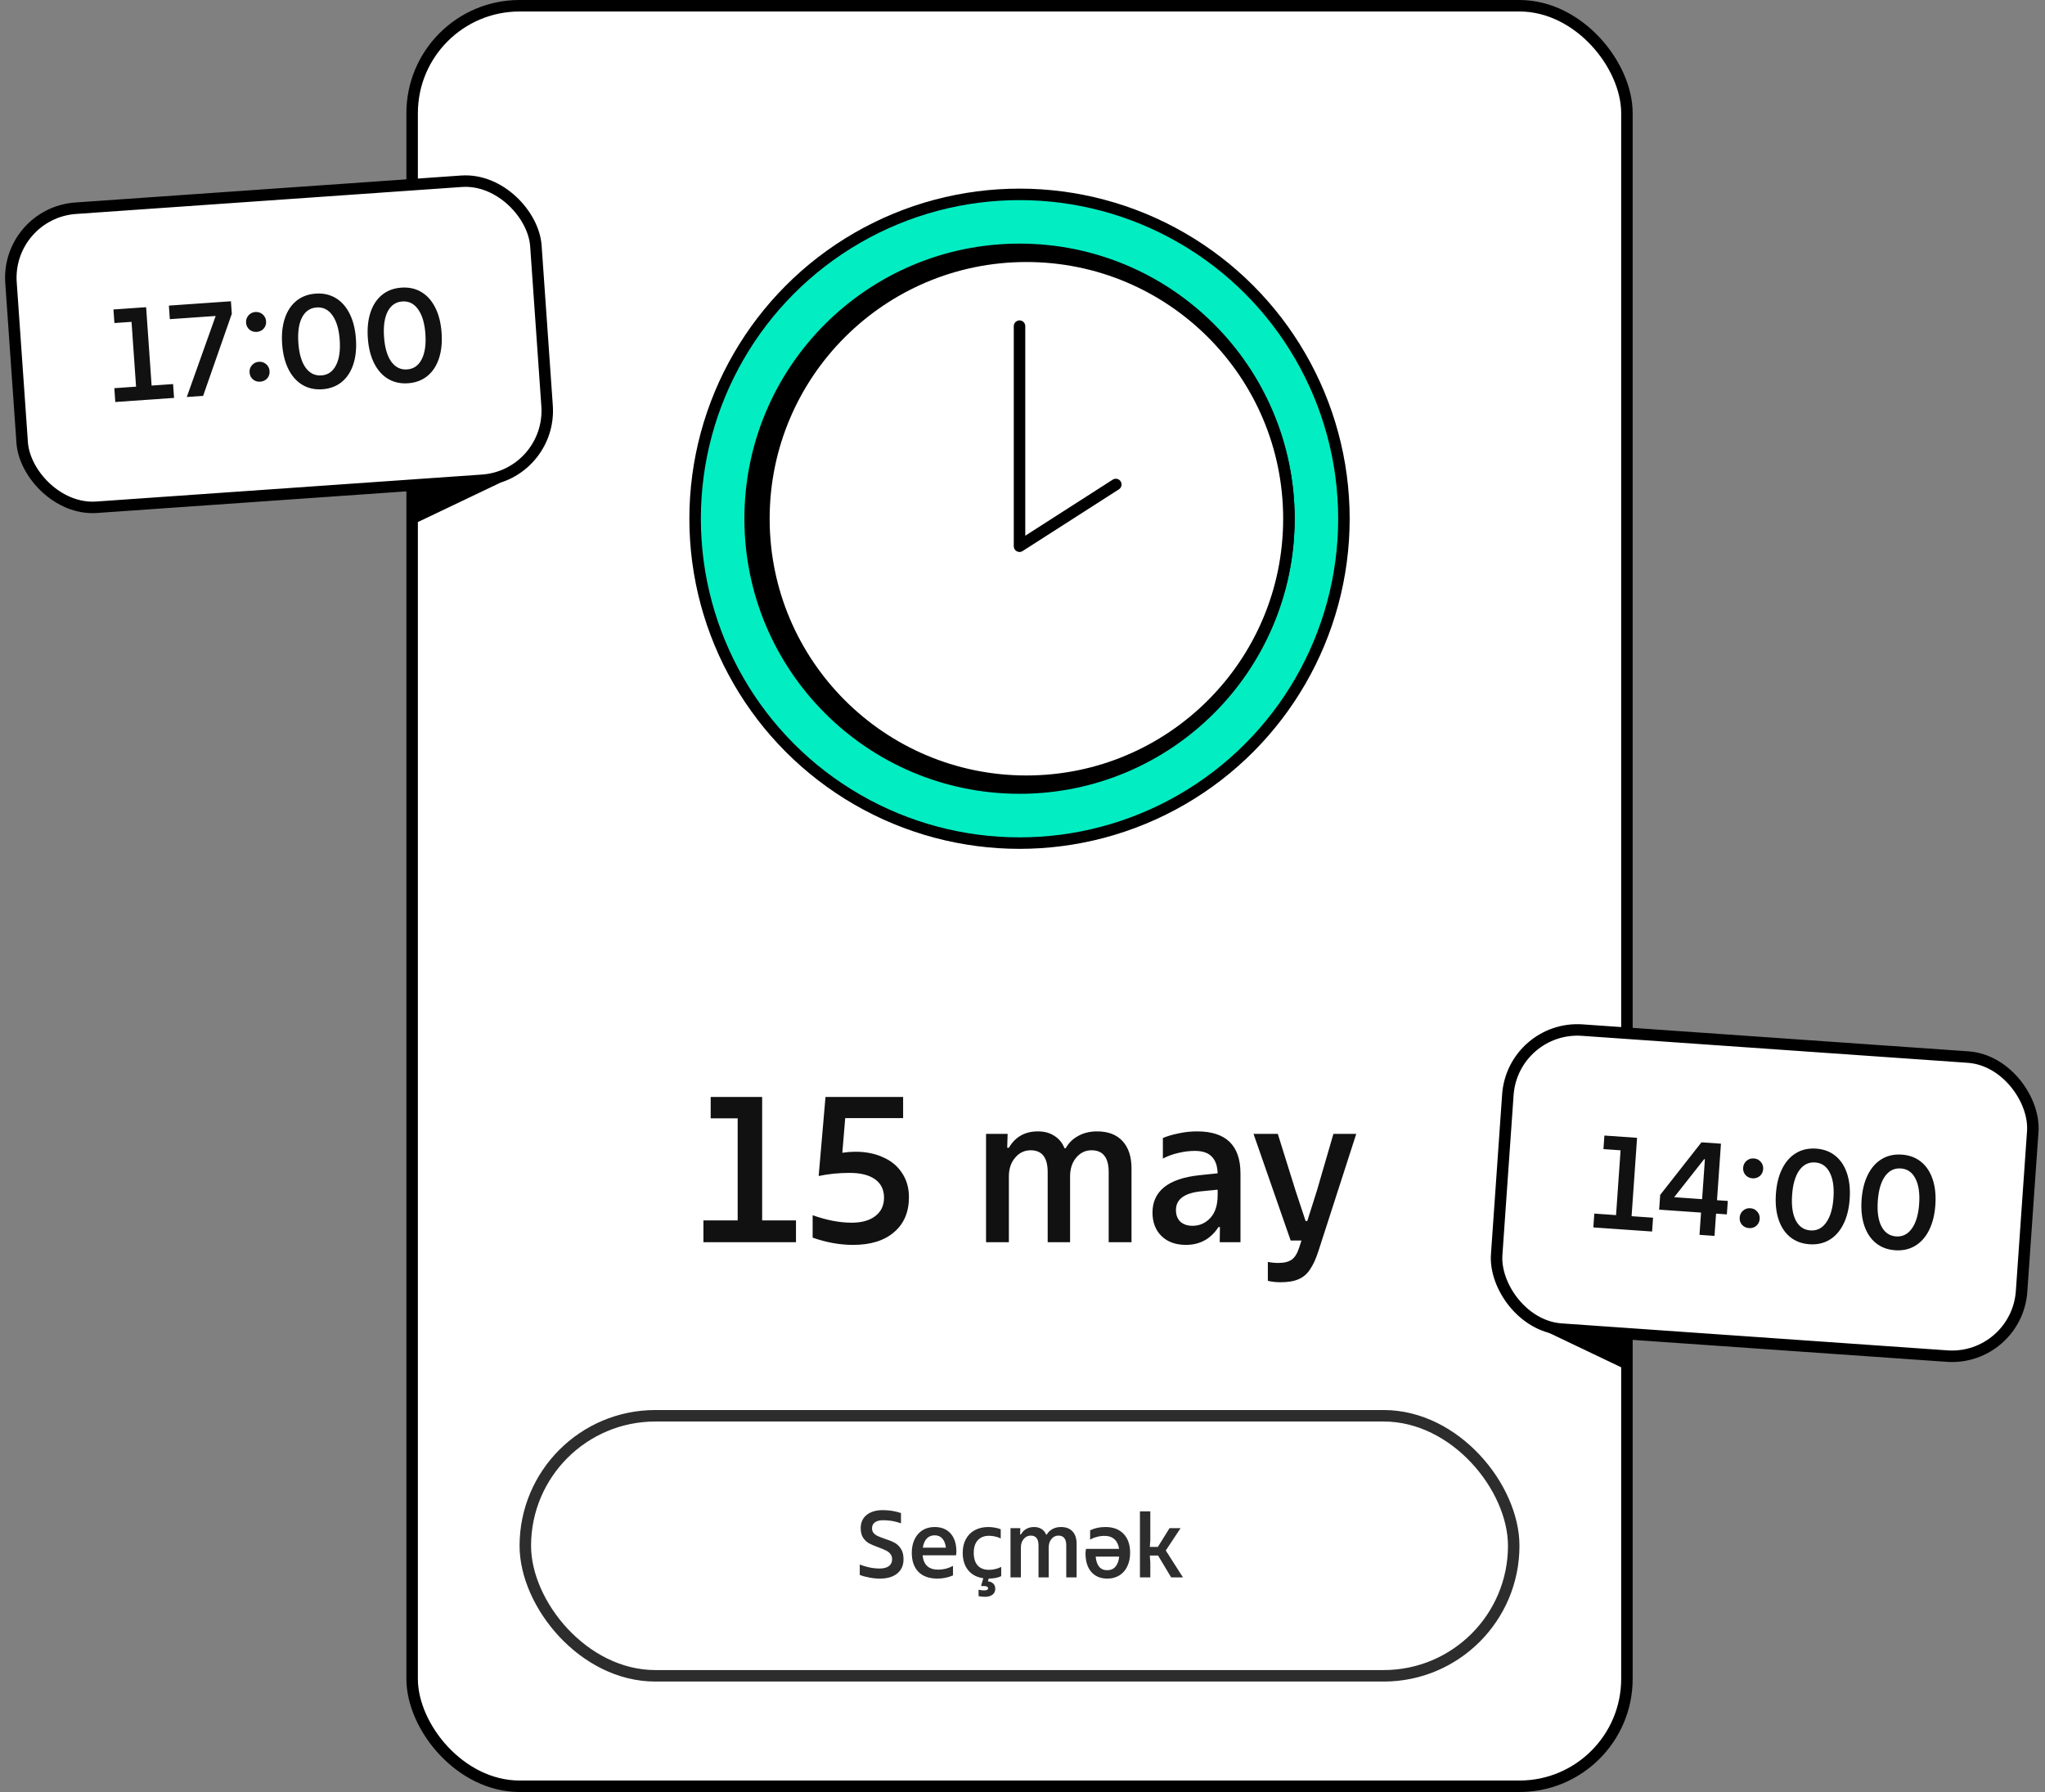
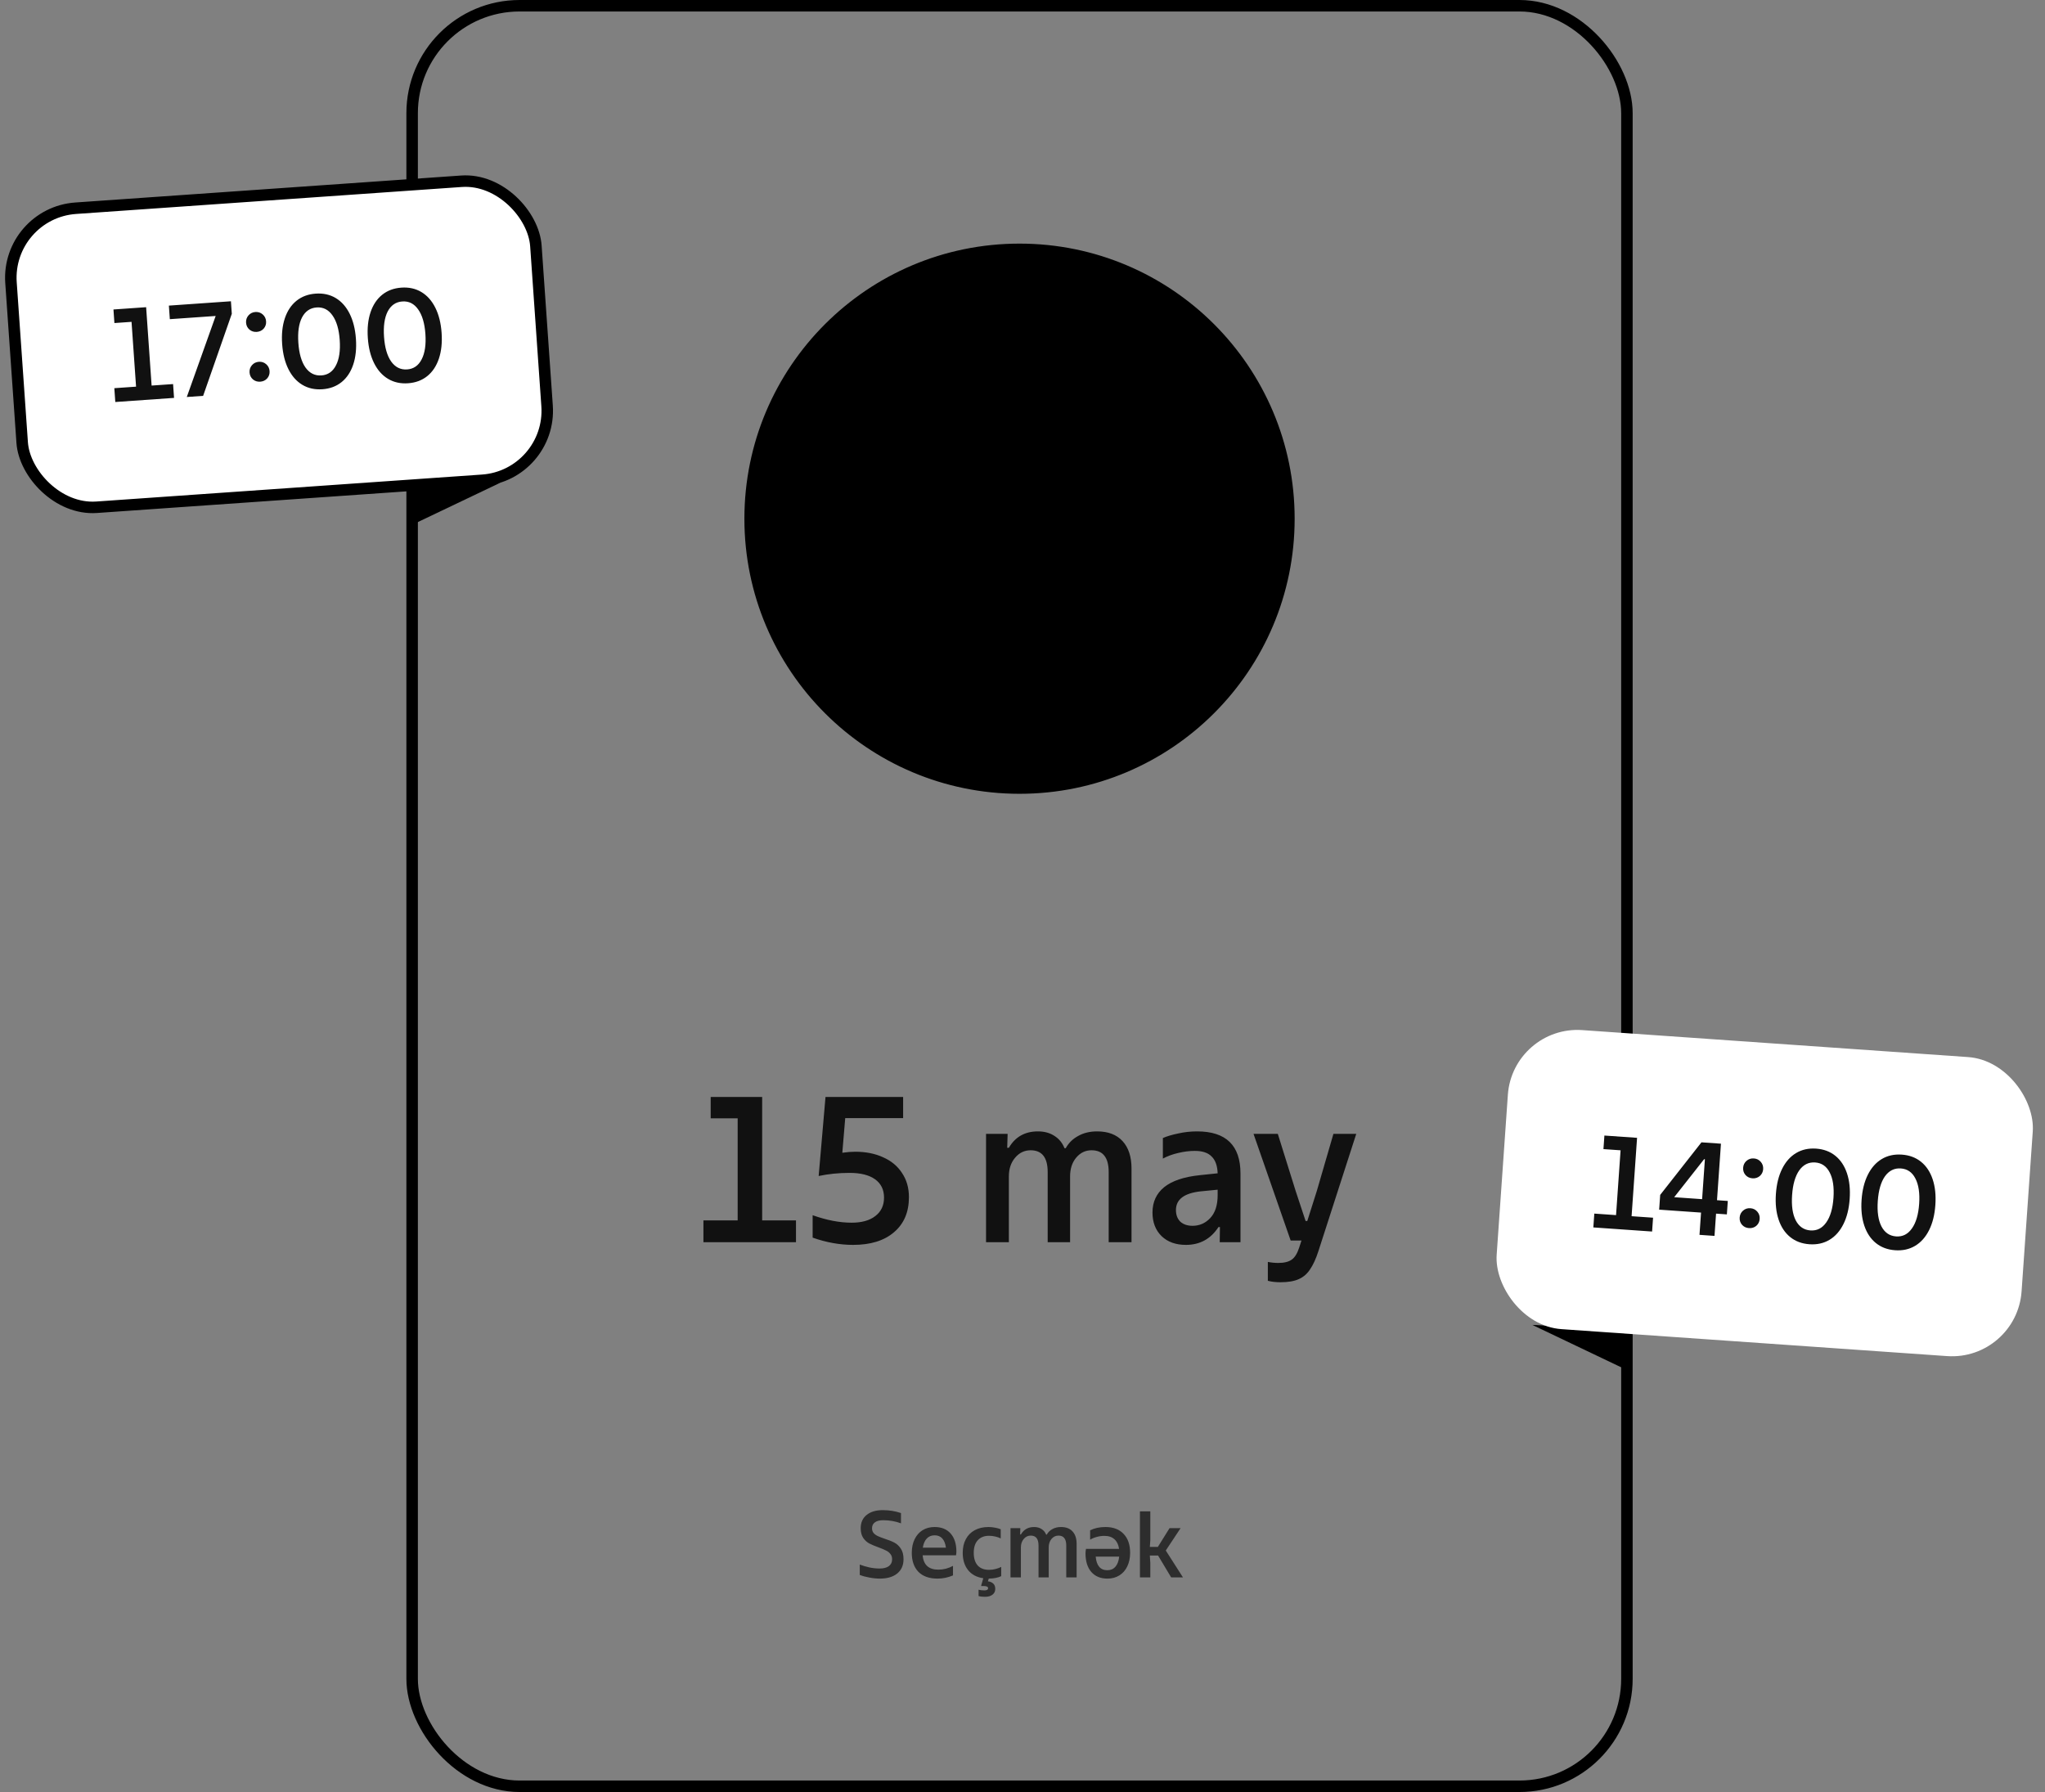
<svg xmlns="http://www.w3.org/2000/svg" width="356" height="312" viewBox="0 0 356 312" fill="none">
  <rect x="0" y="0" width="356" height="312" fill="#808080" stroke="none" />
-   <rect x="71.745" y="1" width="211.474" height="310" rx="18.705" fill="white" />
  <rect x="71.745" y="1" width="211.474" height="310" rx="18.705" stroke="black" stroke-width="2" />
-   <circle cx="177.481" cy="90.316" r="56.474" fill="#03EDC3" stroke="black" stroke-width="2" />
  <circle cx="177.482" cy="90.31" r="46.895" fill="black" stroke="black" stroke-width="2" />
-   <circle cx="178.68" cy="90.316" r="45.697" fill="white" stroke="black" stroke-width="2" />
  <path d="M177.481 56.784L177.481 95.1L194.245 84.352" stroke="black" stroke-width="2" stroke-linecap="round" stroke-linejoin="round" />
-   <rect x="91.45" y="246.495" width="172.063" height="45.274" rx="22.637" stroke="#2D2D2D" stroke-width="2" />
  <path d="M153.184 274.845C152.593 274.845 151.985 274.785 151.361 274.664C150.737 274.555 150.174 274.402 149.67 274.205V272.398C150.174 272.595 150.721 272.76 151.312 272.891C151.914 273.022 152.516 273.088 153.118 273.088C153.819 273.088 154.355 272.951 154.728 272.677C155.111 272.393 155.302 271.993 155.302 271.479C155.302 271.096 155.198 270.784 154.99 270.543C154.793 270.291 154.542 270.094 154.235 269.952C153.939 269.798 153.523 269.623 152.987 269.426C152.319 269.185 151.772 268.955 151.345 268.736C150.929 268.517 150.573 268.195 150.278 267.768C149.982 267.33 149.834 266.766 149.834 266.076C149.834 265.08 150.179 264.308 150.869 263.761C151.558 263.203 152.494 262.923 153.677 262.923C154.793 262.923 155.85 263.093 156.846 263.432V265.222C155.883 264.861 154.843 264.68 153.726 264.68C153.124 264.68 152.653 264.801 152.314 265.042C151.974 265.283 151.805 265.627 151.805 266.076C151.805 266.416 151.898 266.695 152.084 266.914C152.281 267.133 152.522 267.308 152.806 267.439C153.091 267.571 153.485 267.724 153.989 267.899C154.678 268.118 155.242 268.342 155.68 268.572C156.129 268.802 156.507 269.152 156.813 269.623C157.131 270.083 157.289 270.701 157.289 271.479C157.289 272.53 156.923 273.356 156.189 273.958C155.456 274.549 154.454 274.845 153.184 274.845ZM166.492 270.149C166.492 270.335 166.47 270.548 166.427 270.789H160.613C160.767 272.453 161.675 273.285 163.339 273.285C164.248 273.285 165.102 273.066 165.901 272.628V274.287C165.036 274.659 164.139 274.845 163.208 274.845C161.763 274.845 160.652 274.451 159.875 273.663C159.108 272.864 158.725 271.758 158.725 270.346C158.725 269.459 158.889 268.676 159.218 267.997C159.546 267.319 160.006 266.793 160.597 266.421C161.199 266.049 161.9 265.863 162.699 265.863C163.892 265.863 164.823 266.24 165.491 266.996C166.158 267.751 166.492 268.802 166.492 270.149ZM162.699 267.308C162.141 267.308 161.686 267.494 161.336 267.866C160.986 268.238 160.756 268.769 160.646 269.459H164.669C164.582 268.769 164.374 268.238 164.045 267.866C163.717 267.494 163.268 267.308 162.699 267.308ZM174.293 274.418C174.041 274.549 173.718 274.653 173.324 274.73C172.941 274.807 172.541 274.845 172.125 274.845L171.977 275.321C172.35 275.354 172.656 275.48 172.897 275.699C173.138 275.918 173.258 276.23 173.258 276.635C173.258 277.062 173.1 277.396 172.782 277.637C172.465 277.888 172.032 278.014 171.485 278.014C171.036 278.014 170.658 277.971 170.352 277.883V276.783C170.658 276.859 171.003 276.898 171.386 276.898C171.583 276.898 171.737 276.865 171.846 276.799C171.956 276.733 172.01 276.64 172.01 276.52C172.01 276.268 171.759 276.142 171.255 276.142H170.812V276.044L171.173 274.779C170.034 274.615 169.153 274.144 168.529 273.367C167.905 272.59 167.593 271.583 167.593 270.346C167.593 269.437 167.774 268.649 168.135 267.981C168.496 267.302 169.011 266.782 169.679 266.421C170.357 266.049 171.156 265.863 172.076 265.863C172.459 265.863 172.842 265.901 173.225 265.978C173.609 266.043 173.937 266.136 174.211 266.257V267.85C173.959 267.718 173.647 267.609 173.275 267.521C172.903 267.434 172.536 267.39 172.175 267.39C171.343 267.39 170.691 267.647 170.22 268.162C169.75 268.665 169.514 269.393 169.514 270.346C169.514 271.32 169.744 272.059 170.204 272.563C170.664 273.066 171.321 273.318 172.175 273.318C172.569 273.318 172.952 273.269 173.324 273.17C173.707 273.072 174.03 272.951 174.293 272.809V274.418ZM175.912 274.632V266.06H177.62L177.587 267.16H177.718C178.222 266.295 178.988 265.863 180.017 265.863C180.532 265.863 180.97 265.983 181.331 266.224C181.692 266.454 181.955 266.777 182.119 267.193H182.218C182.448 266.777 182.776 266.454 183.203 266.224C183.63 265.983 184.128 265.863 184.697 265.863C185.573 265.863 186.246 266.12 186.717 266.635C187.188 267.149 187.423 267.872 187.423 268.802V274.632H185.617V269.081C185.617 268.501 185.502 268.069 185.272 267.784C185.053 267.499 184.714 267.357 184.254 267.357C183.772 267.357 183.367 267.554 183.039 267.948C182.721 268.331 182.563 268.824 182.563 269.426V274.632H180.789V269.081C180.789 267.932 180.34 267.357 179.443 267.357C178.95 267.357 178.539 267.554 178.211 267.948C177.883 268.331 177.718 268.824 177.718 269.426V274.632H175.912ZM192.433 265.863C193.79 265.863 194.847 266.262 195.602 267.061C196.358 267.85 196.735 268.944 196.735 270.346C196.735 271.243 196.571 272.032 196.243 272.71C195.925 273.389 195.465 273.915 194.863 274.287C194.272 274.659 193.577 274.845 192.778 274.845C191.585 274.845 190.649 274.456 189.97 273.679C189.302 272.902 188.968 271.824 188.968 270.444C188.968 270.258 188.996 270.001 189.05 269.672H194.814C194.705 268.939 194.436 268.381 194.009 267.997C193.582 267.603 192.997 267.406 192.252 267.406C191.804 267.406 191.366 267.467 190.939 267.587C190.512 267.696 190.123 267.855 189.773 268.063V266.437C190.539 266.054 191.426 265.863 192.433 265.863ZM192.761 273.384C193.353 273.384 193.823 273.181 194.174 272.776C194.535 272.36 194.754 271.774 194.83 271.019H190.742C190.884 272.595 191.557 273.384 192.761 273.384ZM205.521 266.06L202.943 269.952L205.932 274.632H203.879L201.597 270.822H200.168L200.25 272.103V274.632H198.444V263.137H200.25V268.162L200.168 269.328H201.564L203.6 266.06H205.521Z" fill="#2D2D2D" />
  <path d="M138.567 216.274H122.455V212.48H128.416V194.706H123.719V190.985H132.679V212.48H138.567V216.274ZM148.873 200.523C150.727 200.523 152.353 200.848 153.75 201.498C155.171 202.124 156.267 203.039 157.038 204.244C157.832 205.424 158.23 206.821 158.23 208.434C158.23 211.035 157.363 213.07 155.629 214.54C153.919 216.009 151.546 216.743 148.512 216.743C146.2 216.743 143.851 216.322 141.467 215.479V211.577C143.9 212.444 146.164 212.878 148.259 212.878C150.017 212.878 151.39 212.492 152.377 211.722C153.389 210.951 153.895 209.879 153.895 208.507C153.895 207.134 153.377 206.074 152.341 205.327C151.306 204.581 149.824 204.207 147.898 204.207C146.019 204.207 144.225 204.388 142.515 204.749L143.707 190.985H157.218V194.67H147.139L146.633 200.703C147.476 200.583 148.223 200.523 148.873 200.523ZM171.653 216.274V197.416H175.41L175.338 199.836H175.627C176.735 197.934 178.421 196.982 180.685 196.982C181.817 196.982 182.78 197.247 183.575 197.777C184.37 198.283 184.948 198.993 185.309 199.908H185.526C186.031 198.993 186.754 198.283 187.693 197.777C188.633 197.247 189.728 196.982 190.981 196.982C192.908 196.982 194.389 197.548 195.424 198.68C196.46 199.812 196.978 201.402 196.978 203.449V216.274H193.004V204.063C193.004 202.787 192.751 201.835 192.245 201.209C191.763 200.583 191.017 200.27 190.005 200.27C188.946 200.27 188.055 200.703 187.332 201.57C186.634 202.413 186.284 203.497 186.284 204.822V216.274H182.383V204.063C182.383 201.534 181.395 200.27 179.42 200.27C178.337 200.27 177.433 200.703 176.711 201.57C175.988 202.413 175.627 203.497 175.627 204.822V216.274H171.653ZM208.396 196.982C213.43 196.982 215.947 199.427 215.947 204.316V216.274H212.334L212.37 213.636H212.117C210.769 215.708 208.878 216.743 206.446 216.743C204.687 216.743 203.279 216.238 202.219 215.226C201.159 214.19 200.629 212.818 200.629 211.108C200.629 209.277 201.304 207.808 202.652 206.7C204.025 205.592 206.096 204.894 208.866 204.605L211.973 204.28C211.925 202.955 211.576 201.98 210.925 201.354C210.299 200.703 209.324 200.378 207.999 200.378C207.06 200.378 206.096 200.499 205.109 200.739C204.146 200.956 203.254 201.281 202.436 201.715V198.138C203.158 197.825 204.049 197.56 205.109 197.343C206.169 197.103 207.265 196.982 208.396 196.982ZM207.602 213.42C208.806 213.42 209.829 212.974 210.672 212.083C211.539 211.168 211.973 209.831 211.973 208.073V207.134L209.011 207.423C206.145 207.736 204.712 208.82 204.712 210.674C204.712 211.517 204.964 212.191 205.47 212.697C206 213.179 206.711 213.42 207.602 213.42ZM232.126 197.416H236.1L229.525 217.791C229.092 219.14 228.61 220.199 228.08 220.97C227.574 221.765 226.912 222.343 226.093 222.704C225.299 223.065 224.239 223.246 222.914 223.246C222.071 223.246 221.337 223.162 220.71 222.993V219.706C221.313 219.826 221.915 219.886 222.517 219.886C223.552 219.886 224.335 219.694 224.865 219.308C225.395 218.947 225.828 218.249 226.166 217.213L226.563 215.985H224.684L218.218 197.416H222.445L225.551 207.35L227.285 212.589H227.574L229.236 207.35L232.126 197.416Z" fill="#111111" />
  <path d="M71.002 91.724L87.086 84.049L71.002 84.858L71.002 91.724Z" fill="black" />
  <path d="M282.838 238.35L266.754 230.675L282.838 231.484L282.838 238.35Z" fill="black" />
  <rect x="263.34" y="178.5" width="91.6" height="52.19" rx="12.137" transform="rotate(4 263.34 178.5)" fill="white" />
-   <rect x="263.34" y="178.5" width="91.6" height="52.19" rx="12.137" transform="rotate(4 263.34 178.5)" stroke="black" stroke-width="2" />
  <path d="M287.602 214.417L277.373 213.702L277.542 211.294L281.326 211.559L282.115 200.275L279.133 200.067L279.299 197.705L284.986 198.102L284.032 211.748L287.77 212.009L287.602 214.417ZM298.901 208.962L300.781 209.093L300.618 211.433L298.737 211.301L298.466 215.177L295.852 214.994L296.123 211.118L288.83 210.608L289.01 208.04L296.195 198.886L299.589 199.123L298.901 208.962ZM296.795 201.832L296.658 201.822L291.447 208.441L296.309 208.781L296.795 201.832ZM305.074 205.153C304.585 205.119 304.183 204.93 303.869 204.585C303.556 204.225 303.417 203.801 303.451 203.311C303.486 202.822 303.683 202.421 304.042 202.108C304.402 201.795 304.827 201.656 305.316 201.69C305.805 201.724 306.206 201.921 306.519 202.281C306.832 202.641 306.971 203.066 306.937 203.555C306.903 204.044 306.706 204.445 306.346 204.758C305.987 205.056 305.563 205.187 305.074 205.153ZM304.468 213.822C303.979 213.788 303.577 213.598 303.263 213.254C302.95 212.894 302.811 212.469 302.845 211.98C302.879 211.491 303.076 211.09 303.436 210.777C303.796 210.464 304.221 210.325 304.71 210.359C305.199 210.393 305.6 210.59 305.913 210.95C306.226 211.31 306.365 211.735 306.331 212.224C306.297 212.713 306.1 213.114 305.74 213.427C305.381 213.725 304.957 213.856 304.468 213.822ZM314.994 216.632C313.679 216.54 312.563 216.124 311.647 215.384C310.731 214.644 310.057 213.629 309.625 212.339C309.193 211.049 309.036 209.555 309.155 207.858C309.273 206.161 309.636 204.704 310.244 203.487C310.851 202.269 311.66 201.358 312.67 200.753C313.681 200.147 314.843 199.891 316.158 199.982C317.473 200.074 318.588 200.49 319.505 201.231C320.421 201.971 321.095 202.986 321.527 204.276C321.959 205.566 322.116 207.059 321.997 208.756C321.879 210.453 321.516 211.911 320.908 213.128C320.301 214.345 319.492 215.257 318.481 215.862C317.471 216.467 316.309 216.724 314.994 216.632ZM315.162 214.224C316.294 214.303 317.209 213.845 317.909 212.849C318.623 211.854 319.046 210.424 319.177 208.559C319.307 206.694 319.087 205.219 318.518 204.134C317.964 203.051 317.121 202.47 315.99 202.391C314.858 202.311 313.935 202.769 313.22 203.764C312.521 204.76 312.106 206.19 311.975 208.056C311.845 209.921 312.057 211.395 312.611 212.479C313.18 213.563 314.031 214.145 315.162 214.224ZM329.91 217.675C328.595 217.583 327.479 217.167 326.563 216.427C325.647 215.687 324.973 214.672 324.541 213.382C324.108 212.092 323.952 210.598 324.07 208.901C324.189 207.204 324.552 205.747 325.16 204.53C325.767 203.312 326.576 202.401 327.586 201.796C328.596 201.19 329.759 200.934 331.074 201.026C332.389 201.117 333.504 201.533 334.42 202.274C335.337 203.014 336.011 204.029 336.443 205.319C336.875 206.609 337.032 208.102 336.913 209.799C336.794 211.496 336.431 212.954 335.824 214.171C335.216 215.388 334.407 216.3 333.397 216.905C332.387 217.51 331.224 217.767 329.91 217.675ZM330.078 215.267C331.209 215.346 332.125 214.888 332.824 213.892C333.539 212.897 333.962 211.467 334.092 209.602C334.223 207.737 334.003 206.262 333.434 205.177C332.88 204.094 332.037 203.513 330.905 203.434C329.774 203.354 328.851 203.812 328.136 204.807C327.437 205.803 327.022 207.233 326.891 209.099C326.761 210.964 326.973 212.438 327.527 213.522C328.096 214.606 328.947 215.188 330.078 215.267Z" fill="#111111" />
  <rect x="1.067" y="37.1" width="91.6" height="52.19" rx="12.137" transform="rotate(-4 1.067 37.1)" fill="white" />
  <rect x="1.067" y="37.1" width="91.6" height="52.19" rx="12.137" transform="rotate(-4 1.067 37.1)" stroke="black" stroke-width="2" />
  <path d="M30.299 69.277L20.071 69.992L19.903 67.584L23.687 67.319L22.898 56.036L19.916 56.244L19.751 53.882L25.439 53.484L26.393 67.13L30.131 66.869L30.299 69.277ZM29.564 55.57L29.399 53.208L40.201 52.452L40.353 54.631L35.361 68.923L32.517 69.121L37.545 55.012L29.564 55.57ZM44.7 57.784C44.211 57.818 43.787 57.686 43.428 57.389C43.068 57.076 42.871 56.675 42.837 56.186C42.802 55.697 42.942 55.272 43.255 54.912C43.567 54.552 43.968 54.355 44.458 54.321C44.947 54.287 45.371 54.426 45.731 54.739C46.091 55.052 46.288 55.453 46.322 55.942C46.357 56.431 46.217 56.856 45.905 57.216C45.591 57.56 45.189 57.75 44.7 57.784ZM45.306 66.453C44.817 66.487 44.393 66.355 44.034 66.058C43.674 65.745 43.477 65.344 43.443 64.855C43.409 64.365 43.548 63.941 43.861 63.581C44.174 63.221 44.575 63.024 45.064 62.99C45.553 62.956 45.978 63.095 46.338 63.408C46.697 63.721 46.895 64.122 46.929 64.611C46.963 65.1 46.824 65.525 46.511 65.885C46.197 66.229 45.795 66.418 45.306 66.453ZM56.121 67.771C54.806 67.862 53.643 67.606 52.633 67C51.623 66.395 50.814 65.484 50.206 64.266C49.599 63.049 49.236 61.592 49.117 59.895C48.998 58.198 49.155 56.704 49.587 55.414C50.02 54.124 50.694 53.109 51.61 52.369C52.526 51.629 53.642 51.213 54.956 51.121C56.271 51.029 57.434 51.286 58.444 51.891C59.454 52.496 60.263 53.408 60.871 54.625C61.478 55.842 61.841 57.3 61.96 58.997C62.079 60.694 61.922 62.187 61.49 63.477C61.057 64.767 60.383 65.782 59.467 66.523C58.551 67.263 57.435 67.679 56.121 67.771ZM55.952 65.363C57.084 65.283 57.926 64.702 58.481 63.619C59.05 62.534 59.27 61.059 59.139 59.194C59.009 57.329 58.586 55.899 57.871 54.904C57.172 53.908 56.256 53.45 55.125 53.529C53.993 53.608 53.143 54.19 52.574 55.274C52.019 56.358 51.808 57.832 51.938 59.697C52.068 61.563 52.483 62.993 53.183 63.989C53.898 64.984 54.821 65.442 55.952 65.363ZM71.036 66.728C69.722 66.82 68.559 66.563 67.549 65.957C66.538 65.352 65.73 64.441 65.122 63.223C64.515 62.006 64.152 60.549 64.033 58.852C63.914 57.155 64.071 55.661 64.503 54.371C64.935 53.081 65.609 52.066 66.526 51.326C67.442 50.586 68.557 50.17 69.872 50.078C71.187 49.986 72.35 50.243 73.36 50.848C74.37 51.453 75.179 52.365 75.786 53.582C76.394 54.799 76.757 56.257 76.876 57.954C76.994 59.651 76.838 61.144 76.405 62.434C75.973 63.724 75.299 64.74 74.383 65.48C73.467 66.22 72.351 66.636 71.036 66.728ZM70.868 64.32C71.999 64.24 72.842 63.659 73.396 62.576C73.966 61.491 74.185 60.016 74.055 58.151C73.924 56.286 73.502 54.856 72.787 53.861C72.087 52.865 71.172 52.407 70.04 52.486C68.909 52.565 68.059 53.147 67.489 54.231C66.935 55.315 66.723 56.789 66.854 58.654C66.984 60.52 67.399 61.95 68.099 62.946C68.814 63.941 69.737 64.399 70.868 64.32Z" fill="#111111" />
</svg>